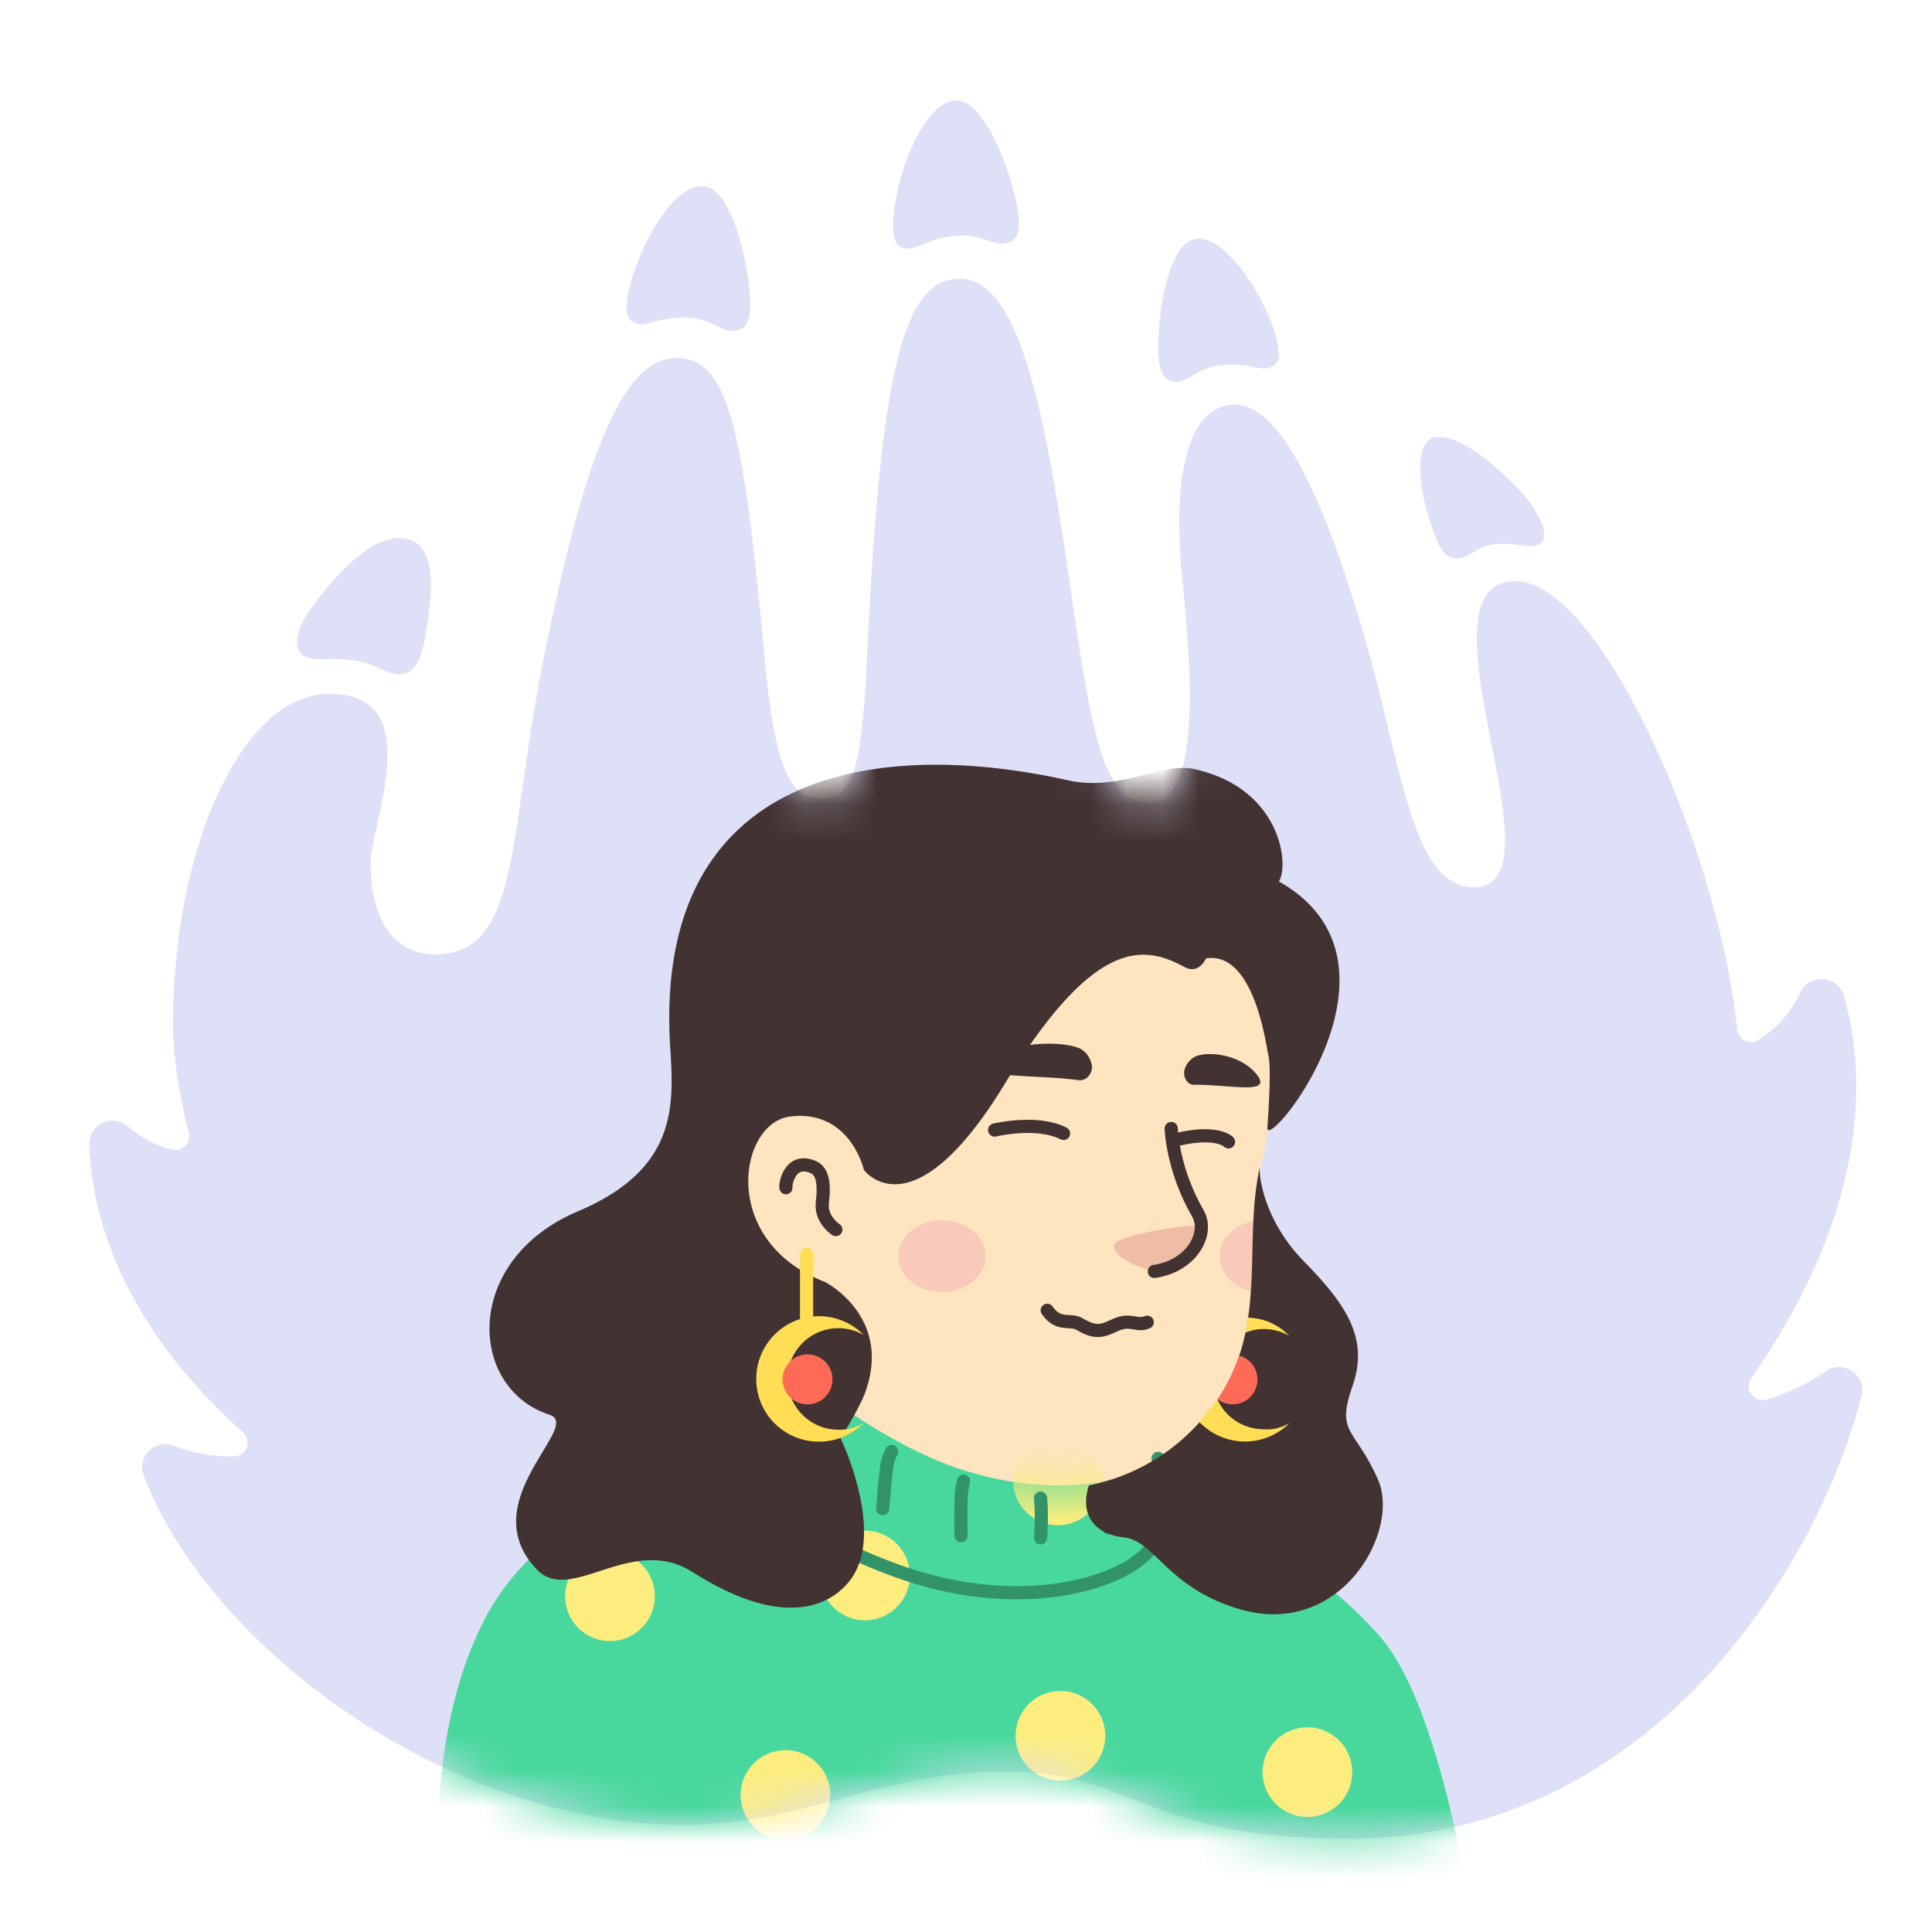
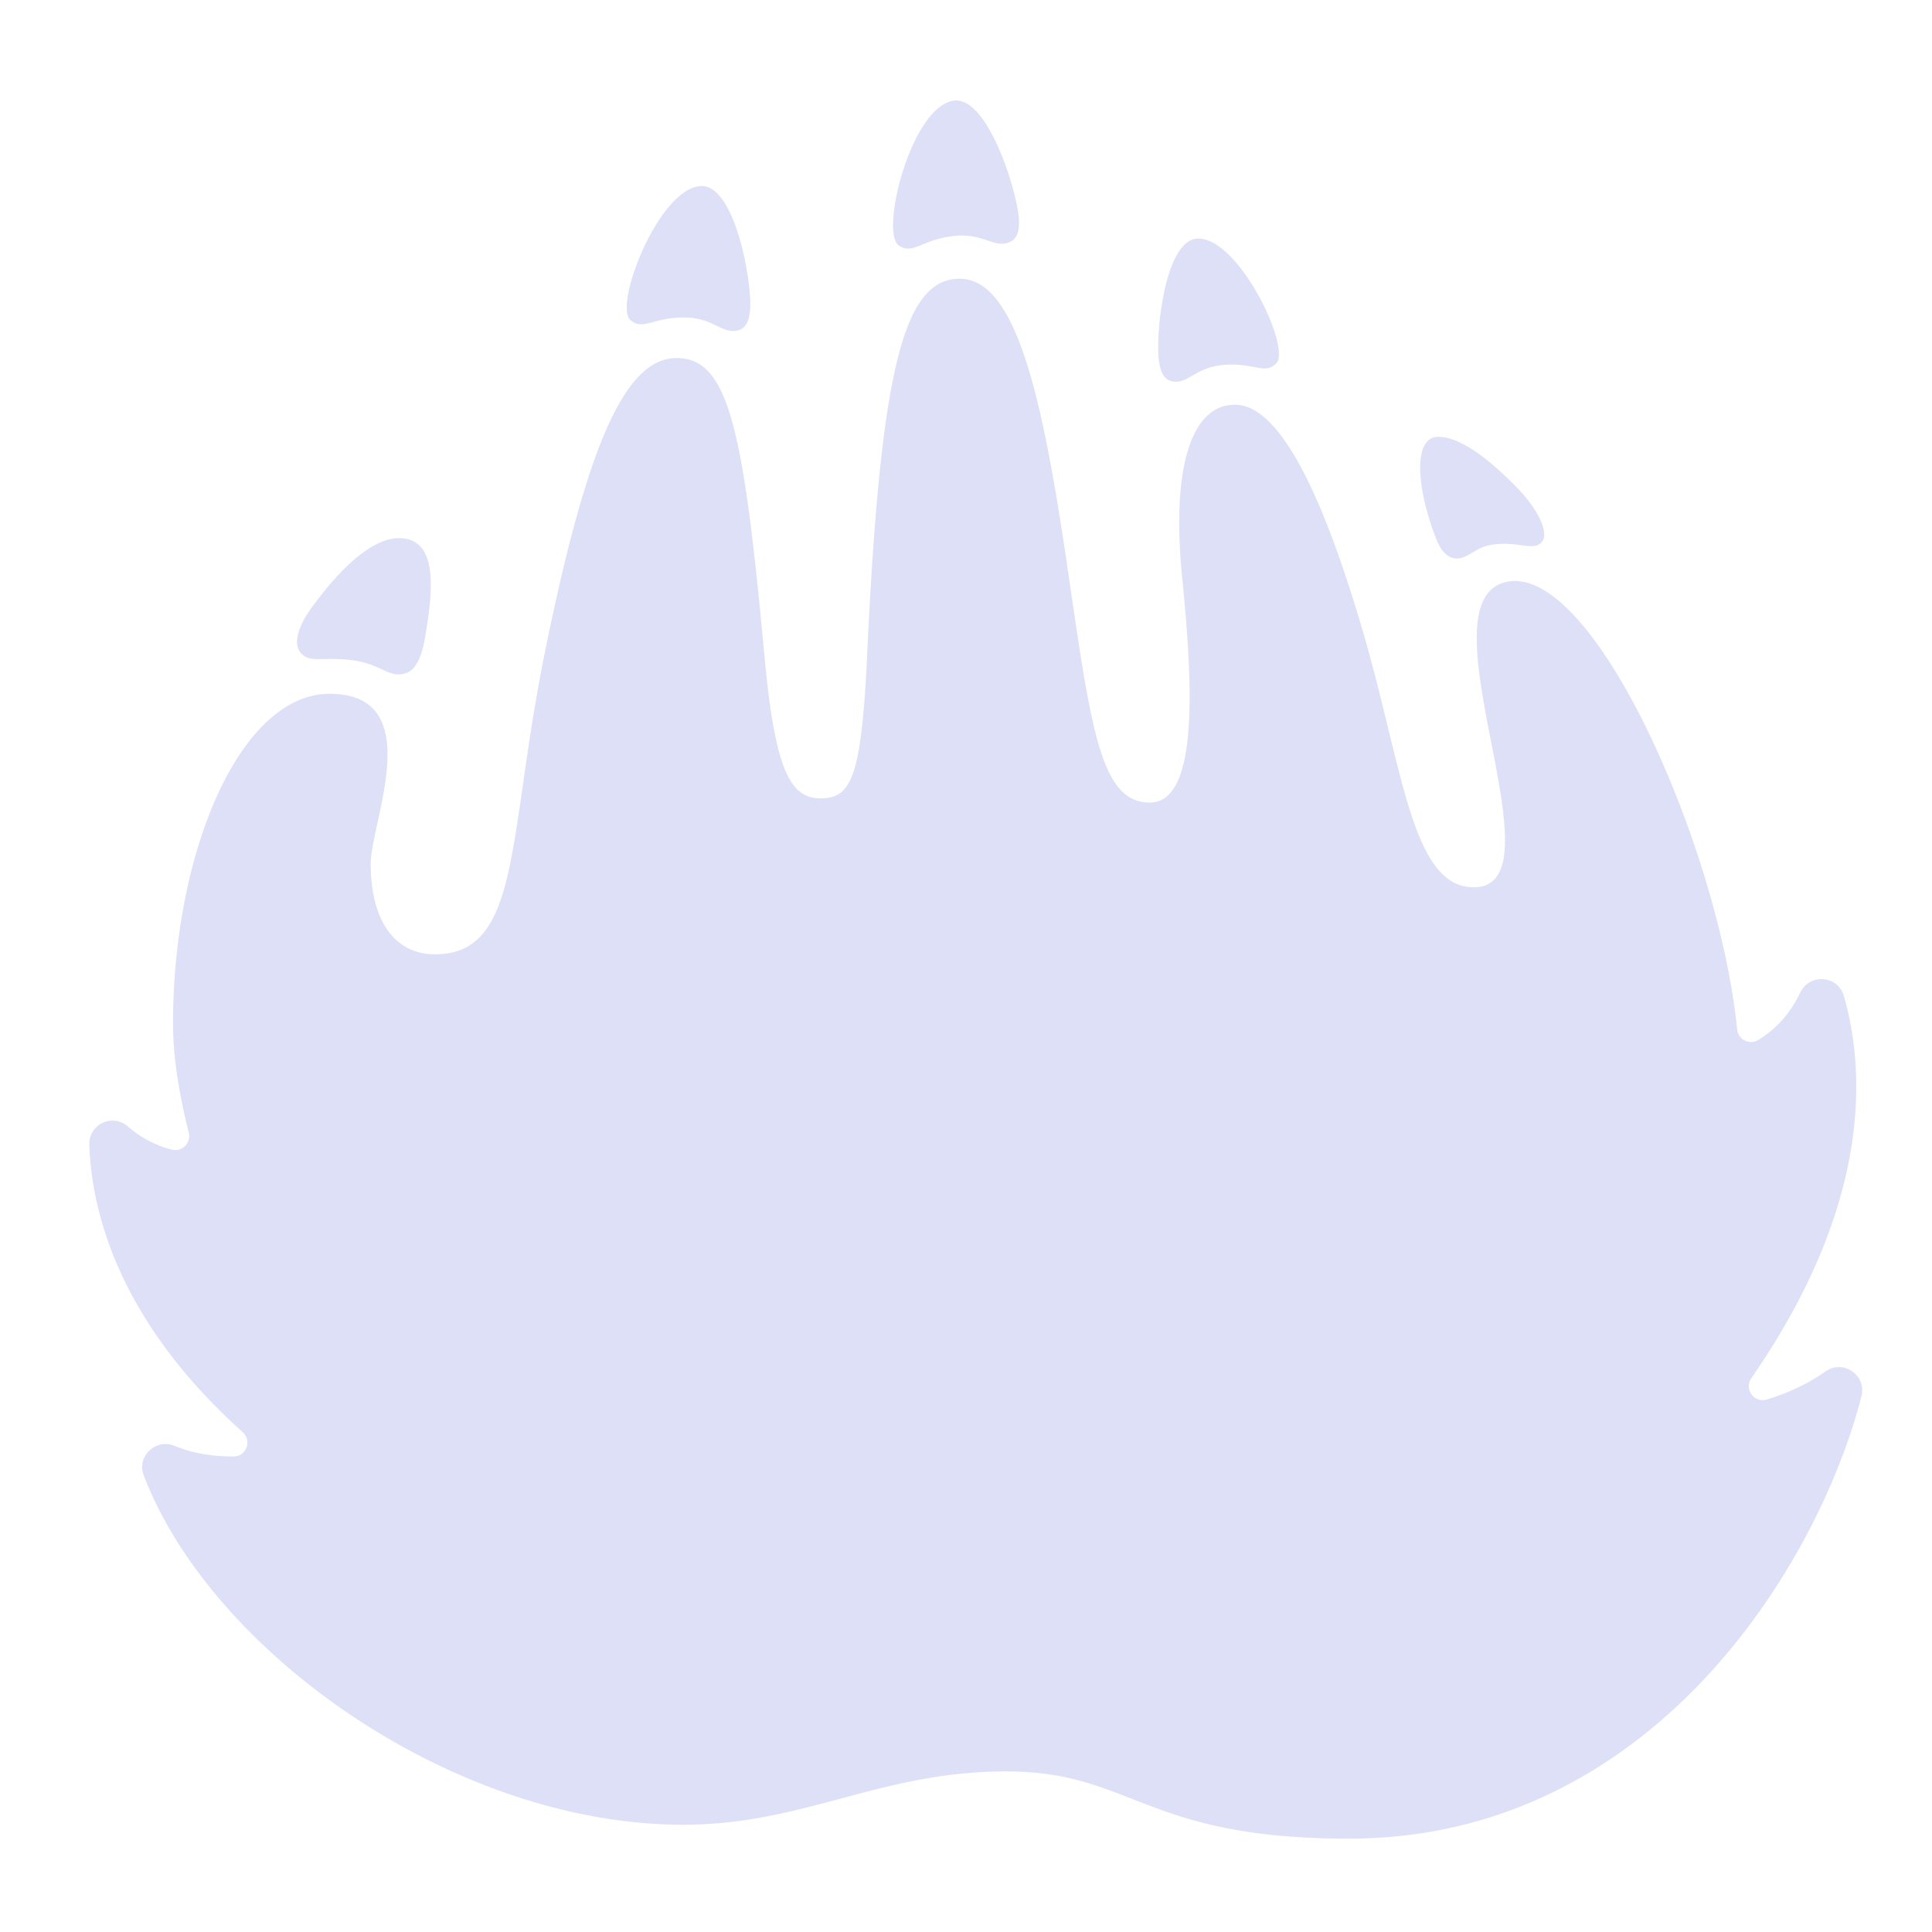
<svg xmlns="http://www.w3.org/2000/svg" width="54" height="54" fill="none">
  <g clip-path="url(#a)">
    <path fill="#DEE0F7" fill-rule="evenodd" d="M40.943 15.56c.225-.098.411-.29.787-.34.722-.097 1.127.198 1.363-.07.218-.247-.11-.92-.668-1.495-1.158-1.194-1.835-1.446-2.226-1.446-.712 0-.614 1.44-.054 2.86.206.525.51.617.798.491zM25.12 6.86c.4.272.643-.165 1.538-.264.828-.092 1.108.346 1.548.176.279-.108.346-.45.2-1.115-.247-1.136-.96-2.943-1.74-2.845-1.198.15-2.078 3.683-1.546 4.047zm7.654 3.8c.444.076.62-.386 1.411-.458.855-.077 1.167.284 1.487-.047.426-.44-1.075-3.571-2.222-3.484-.747.056-1.065 1.88-1.078 2.986-.007.65.121.956.402 1.004zM19.141 8.874c.817.012 1.034.471 1.482.36.284-.07.392-.395.333-1.059-.1-1.133-.57-2.975-1.338-2.975-1.182 0-2.474 3.323-2.002 3.741.354.315.644-.08 1.526-.067zM8.477 18.317c.255.199.634.032 1.415.144.782.113.98.496 1.432.361.253-.075.447-.353.56-1.024.193-1.143.383-2.59-.563-2.744-.945-.155-2.015 1.11-2.621 1.945-.33.455-.58 1.04-.223 1.318zm42.55 20.013c-.51.36-1.074.612-1.643.787a.39.39 0 0 1-.434-.596c3.377-4.874 3.186-8.6 2.586-10.683-.167-.581-.961-.64-1.22-.093-.23.484-.595.971-1.176 1.325a.39.39 0 0 1-.586-.294c-.505-5.07-4.025-13.06-6.455-12.51-2.47.56 1.65 8.534-.908 8.534-1.756 0-1.982-3.39-3.135-7.28-.944-3.182-2.165-6.208-3.537-6.208-1.28 0-1.767 1.903-1.48 4.792.286 2.889.502 6.328-.904 6.328-1.405 0-1.648-2.157-2.317-6.69-.67-4.534-1.395-7.951-2.99-7.951-1.556 0-2.218 2.449-2.593 10.549-.16 3.434-.458 3.974-1.304 3.974-.845 0-1.27-.801-1.564-3.974-.586-6.347-.999-8.333-2.454-8.333-1.456 0-2.52 2.482-3.692 8.268-1.043 5.143-.652 8.398-3.063 8.398-1.13 0-1.797-.95-1.797-2.53 0-1.162 1.617-4.751-1.152-4.751-2.476 0-4.373 4.371-4.373 9.224 0 .89.158 1.922.44 3.042a.39.39 0 0 1-.478.473 2.967 2.967 0 0 1-1.224-.648.65.65 0 0 0-1.078.51c.062 1.851.8 4.905 4.288 8.037.264.236.104.676-.25.678-.577.005-1.145-.084-1.647-.294-.53-.22-1.073.288-.87.823 1.888 4.942 8.667 9.765 15.08 9.765 3.378 0 5.494-1.49 9.025-1.49 3.531 0 3.845 1.879 9.58 1.879 8.51 0 13.137-7.706 14.327-12.371.147-.58-.512-1.037-1.002-.69z" clip-rule="evenodd" />
    <mask id="b" width="54" height="54" x="0" y="0" maskUnits="userSpaceOnUse" style="mask-type:alpha">
      <path fill="#DEE0F7" fill-rule="evenodd" d="M40.943 15.56c.225-.098.411-.29.787-.34.722-.097 1.127.198 1.363-.07.218-.247-.11-.92-.668-1.495-1.158-1.194-1.835-1.446-2.226-1.446-.712 0-.614 1.44-.054 2.86.206.525.51.617.798.491zM25.12 6.86c.4.272.643-.165 1.538-.264.828-.092 1.108.346 1.548.176.279-.108.346-.45.2-1.115-.247-1.136-.96-2.943-1.74-2.845-1.198.15-2.078 3.683-1.546 4.047zm7.654 3.8c.444.076.62-.386 1.411-.458.855-.077 1.167.284 1.487-.047.426-.44-1.075-3.571-2.222-3.484-.747.056-1.065 1.88-1.078 2.986-.007.65.121.956.402 1.004zM19.141 8.874c.817.012 1.034.471 1.482.36.284-.07.392-.395.333-1.059-.1-1.133-.57-2.975-1.338-2.975-1.182 0-2.474 3.323-2.002 3.741.354.315.644-.08 1.526-.067zM8.477 18.317c.255.199.634.032 1.415.144.782.113.98.496 1.432.361.253-.075.447-.353.56-1.024.193-1.143.383-2.59-.563-2.744-.945-.155-2.015 1.11-2.621 1.945-.33.455-.58 1.04-.223 1.318zm42.55 20.013c-.51.36-1.074.612-1.643.787a.39.39 0 0 1-.434-.596c3.377-4.874 3.186-8.6 2.586-10.683-.167-.581-.961-.64-1.22-.093-.23.484-.595.971-1.176 1.325a.39.39 0 0 1-.586-.294c-.505-5.07-4.025-13.06-6.455-12.51-2.47.56 1.65 8.534-.908 8.534-1.756 0-1.982-3.39-3.135-7.28-.944-3.182-2.165-6.208-3.537-6.208-1.28 0-1.767 1.903-1.48 4.792.286 2.889.502 6.328-.904 6.328-1.405 0-1.648-2.157-2.317-6.69-.67-4.534-1.395-7.951-2.99-7.951-1.556 0-2.218 2.449-2.593 10.549-.16 3.434-.458 3.974-1.304 3.974-.845 0-1.27-.801-1.564-3.974-.586-6.347-.999-8.333-2.454-8.333-1.456 0-2.52 2.482-3.692 8.268-1.043 5.143-.652 8.398-3.063 8.398-1.13 0-1.797-.95-1.797-2.53 0-1.162 1.617-4.751-1.152-4.751-2.476 0-4.373 4.371-4.373 9.224 0 .89.158 1.922.44 3.042a.39.39 0 0 1-.478.473 2.967 2.967 0 0 1-1.224-.648.65.65 0 0 0-1.078.51c.062 1.851.8 4.905 4.288 8.037.264.236.104.676-.25.678-.577.005-1.145-.084-1.647-.294-.53-.22-1.073.288-.87.823 1.888 4.942 8.667 9.765 15.08 9.765 3.378 0 5.494-1.49 9.025-1.49 3.531 0 3.845 1.879 9.58 1.879 8.51 0 13.137-7.706 14.327-12.371.147-.58-.512-1.037-1.002-.69z" clip-rule="evenodd" />
    </mask>
    <g clip-path="url(#c)" mask="url(#b)">
      <path fill="#FEE4BF" d="M37.5 48.494c-.082.059-.176.118-.26.177-.094.06-.177.118-.271.166-.083.047-.154.094-.237.142-.011.011-.023.011-.035.023-.272.166-.556.32-.84.461a2.648 2.648 0 0 1-.26.13s-.011.012-.023.012l-.284.142c-.19.095-.39.177-.58.26-.094.047-.2.083-.295.118-.094.036-.2.083-.295.118-.095.036-.201.083-.296.119h-.012c-.094.035-.2.07-.295.106-.213.071-.438.142-.65.213-.071.024-.154.047-.225.07-.225.072-.45.13-.674.178-.083.024-.165.036-.26.06l-.65.141c-.047.012-.083.012-.13.024l-.225.035c-.106.012-.2.036-.307.048-.047.011-.095.011-.142.023-.06.012-.13.024-.201.024l-.58.07c-.058.013-.13.013-.188.024h-.012c-.083.012-.166.012-.248.024-.083.012-.166.012-.249.012-.047 0-.106.012-.154.012-.094 0-.177.011-.26.011-.118 0-.224.012-.342.012h-.591a17.784 17.784 0 0 1-12.662-5.544s0-.012-.012-.012c.367-.721 1.726-2.022 3.145-3.097 1.797-1.36 4.339-2.2 4.339-2.2s1.667-.271 7.85 1.018c4.716.993 6.726 5.024 7.412 6.88z" />
      <path fill="#FEE4BF" d="M31.4 44.888c-.248 1.218-1.855 1.94-4.563.851-3.322-1.347-4.598-5.142-4.598-5.142a51.613 51.613 0 0 0-.591-5.048c3.842-.331 8.381 4.161 8.381 4.161l.52 2.223a.892.892 0 0 0 .284.473c.248.425.733 1.702.568 2.482z" />
      <path fill="#EFBDA5" d="M30.834 42.417c-2.258-.118-3.925-.449-5.71-3.653 1.513 1.336 3.298 1.845 5.178 2.081l.248 1.088a.874.874 0 0 0 .284.484z" />
      <path fill="#FEE4BF" d="M35.503 28.172c.213.993.32 1.797-.26 4.445-.58 2.648.532 5.296-2.258 7.72-1.88 1.631-5.166 1.938-7.79.153-.887-.602-1.703-1.442-2.365-2.541a15.687 15.687 0 0 0-1.797-2.424c-.934-1.017-2.057-3.062-1.501-6.68.898-5.886 6.726-6.56 10.166-5.91 3.44.65 5.226 2.613 5.805 5.237z" />
      <path fill="#FEE4BF" d="M24.19 32.794s-.367-1.773-2.093-1.56c-1.49.189-2.01 3.76 1.371 4.752" />
      <path stroke="#423232" stroke-linecap="round" stroke-linejoin="round" stroke-miterlimit="10" stroke-width=".368" d="M23.362 34.367s-.426-.272-.378-.745c.07-.556 0-.899-.26-1.005-.65-.272-.78.485-.757.58" />
-       <path fill="#EFBDA5" d="M32.382 35.513s.449.024.875-.484c.236-.284.437-.639.307-.745-.13-.118-2.27.213-2.412.496-.142.284.686.733 1.23.733z" />
      <path stroke="#423232" stroke-linecap="round" stroke-linejoin="round" stroke-miterlimit="10" stroke-width=".368" d="M32.736 31.541s.024 1.123.745 2.376c.32.556-.165 1.466-1.217 1.62" />
      <path fill="#F2A5B2" d="M26.329 36.116c.672 0 1.218-.45 1.218-1.005 0-.554-.546-1.004-1.218-1.004-.672 0-1.218.45-1.218 1.004 0 .555.546 1.005 1.218 1.005zm8.725-1.986c-.036.662-.024 1.313-.071 1.963-.52-.119-.898-.509-.898-.97 0-.496.413-.898.969-.993z" opacity=".42" />
      <path fill="#48D89E" d="M31.093 41.352s-1.774.52-4.233-.284c-2.459-.804-4.858-2.92-4.858-2.92s-.78.012-1.076.603c-.284.591-.272 1.809-.721 2.14-.107.07-.402.153-.84.272-.71.2-1.761.508-2.825 1.11-.792.45-1.596 1.053-2.27 1.88a6.65 6.65 0 0 0-.816 1.29c-1.868 3.794-1.064 9.114-1.064 9.114h28.893s-.84-6.573-2.648-8.737c-1.809-2.163-5.26-3.913-6.277-4.374v-.685c.011 0-.615.413-1.265.59z" />
      <mask id="d" width="30" height="17" x="12" y="38" maskUnits="userSpaceOnUse" style="mask-type:alpha">
        <path fill="#48D89E" d="M31.093 41.352s-1.774.52-4.233-.284c-2.459-.804-4.858-2.92-4.858-2.92s-.78.012-1.076.603c-.284.591-.272 1.809-.721 2.14-.107.07-.402.153-.84.272-.71.2-1.761.508-2.825 1.11-.792.45-1.596 1.053-2.27 1.88a6.65 6.65 0 0 0-.816 1.29c-1.868 3.794-1.064 9.114-1.064 9.114h28.893s-.84-6.573-2.648-8.737c-1.809-2.163-5.26-3.913-6.277-4.374v-.685c.011 0-.615.413-1.265.59z" />
      </mask>
      <g fill="#FCED7E" mask="url(#d)">
        <path d="M17.049 45.868a1.253 1.253 0 1 0 0-2.507 1.253 1.253 0 0 0 0 2.507zm7.128-.58a1.253 1.253 0 1 0 0-2.506 1.253 1.253 0 0 0 0 2.506zm5.391-2.66a1.253 1.253 0 1 0 0-2.506 1.253 1.253 0 0 0 0 2.506zm-7.614 8.796a1.253 1.253 0 1 0 0-2.506 1.253 1.253 0 0 0 0 2.506zm14.589-.639a1.253 1.253 0 1 0 0-2.506 1.253 1.253 0 0 0 0 2.506zm-6.904-1.016a1.253 1.253 0 1 0 0-2.506 1.253 1.253 0 0 0 0 2.506zm5.934-5.084a1.253 1.253 0 1 0 0-2.506 1.253 1.253 0 0 0 0 2.506z" />
      </g>
      <path stroke="#329369" stroke-linecap="round" stroke-linejoin="round" stroke-miterlimit="10" stroke-width=".368" d="M32.37 41.446s.154 1.064-.118 1.667c-.438.993-3.476 2.128-7.153.804-2.92-1.052-4.35-2.506-4.386-2.73m2.211-1.833c-.06.07-.119.165-.166.284-.165.401-.213 1.24-.213 1.24" />
      <path stroke="#329369" stroke-linecap="round" stroke-linejoin="round" stroke-miterlimit="10" stroke-width=".368" d="M24.922 40.571a1.274 1.274 0 0 0-.119.32c-.059.307-.13 1.276-.13 1.276m2.259-.768a2.205 2.205 0 0 0-.06.355c-.023.165-.011 1.17-.011 1.17m2.222-1.052c.024.272.036.65 0 1.111m1.809-1.206c.036.225.071.532.083.922m-9.34-4.504c-.283.107-.662.39-.804 1.218m12.934 2.731c-.603-.331-1.1-.568-1.395-.698v-.685" />
      <path fill="#423232" d="M30.135 30.19c.257.035.455-.237.362-.497a.653.653 0 0 0-.257-.355c-.397-.248-1.88-.271-2.662.296-.689.52 1.39.39 2.557.556zm3.233.13c-.21 0-.339-.272-.233-.497a.604.604 0 0 1 .256-.284c.362-.177 1.331-.07 1.763.532.385.532-.817.237-1.786.249z" />
      <path stroke="#423232" stroke-linecap="round" stroke-linejoin="round" stroke-miterlimit="10" stroke-width=".368" d="M29.726 31.68c-.747-.38-1.926-.095-1.926-.095m6.537.331s-.303-.331-1.424-.071m-.847 5.111c-.307.134-.454-.135-.932.097-.343.16-.527.209-.944-.036-.27-.172-.6.073-.919-.393" />
-       <path fill="#423232" d="M38.51 41.34c-.663-1.466-1.17-1.265-.71-2.59.461-1.311-.13-2.245-1.348-3.487-1.158-1.182-1.276-2.47-1.24-2.66a9.292 9.292 0 0 0-.178 1.502c-.036.662-.024 1.312-.071 1.962-.095 1.454-.438 2.885-1.998 4.233a5.633 5.633 0 0 1-2.53 1.217c-.26.792.13 1.36.981 1.454.851.095 1.206 1.372 3.133 1.975 2.885.933 4.623-2.14 3.96-3.606zm-5.391-14.305c.248.13.46.012.59-.248 1.372-.213 1.691 2.53 1.739 2.695.047.178.07.674-.024 2.034-.06.756 4.339-4.61.32-6.88.295-.438.082-2.613-2.389-3.145-.886-.19-2.045.638-3.5.319-5.686-1.265-11.585-.06-11.124 7.448.107 1.643.213 3.416-2.577 4.598-3.239 1.372-3.073 4.954-.792 5.687.946.307-2.175 2.435-.354 4.327.945.993 2.636-1.017 4.35.07 2.589 1.644 3.877.9 4.386.249 1.04-1.324-.248-3.984-.248-3.984s.508-.816.674-1.253c.803-2.152-1.112-3.121-1.112-3.121-2.955-1.135-2.423-4.433-.981-4.623 1.513-.189 1.986 1.159 2.069 1.49 0 0 1.336 1.844 3.913-2.364 2.553-4.209 3.948-3.902 5.06-3.299z" />
      <path stroke="#FFDE55" stroke-linecap="round" stroke-linejoin="round" stroke-miterlimit="10" stroke-width=".368" d="M22.544 35.066v2.01" />
-       <path fill="#FFDE55" d="M24.14 39.772a1.753 1.753 0 0 1-3.003-1.23 1.753 1.753 0 0 1 3.003-1.23 1.445 1.445 0 0 0-.709-.189c-.78 0-1.419.639-1.419 1.419s.639 1.419 1.42 1.419c.26.011.496-.06.709-.19z" />
-       <path fill="#FF6B57" d="M22.544 39.251a.698.698 0 1 0 0-1.395.698.698 0 0 0 0 1.395z" />
      <path fill="#FFDE55" d="M36.033 37.336a1.444 1.444 0 0 0-.71-.189c-.188 0-.354.035-.52.107.024-.142.06-.284.072-.426.46.012.863.2 1.158.508zm.012 2.436a1.759 1.759 0 0 1-2.53-.036c.19-.213.355-.425.508-.638.213.508.722.85 1.3.85.261.024.51-.047.722-.176z" />
      <path fill="#FF6B57" d="M35.146 38.554a.691.691 0 0 1-1.11.555 4.86 4.86 0 0 0 .602-1.217.688.688 0 0 1 .508.662z" />
    </g>
  </g>
  <defs>
    <clipPath id="a">
      <path fill="#fff" d="M.471.379H53.97v53.499H.471z" />
    </clipPath>
    <clipPath id="c">
-       <path fill="#fff" d="M9.872 19.393h34.702v34.702H9.872z" />
-     </clipPath>
+       </clipPath>
  </defs>
</svg>